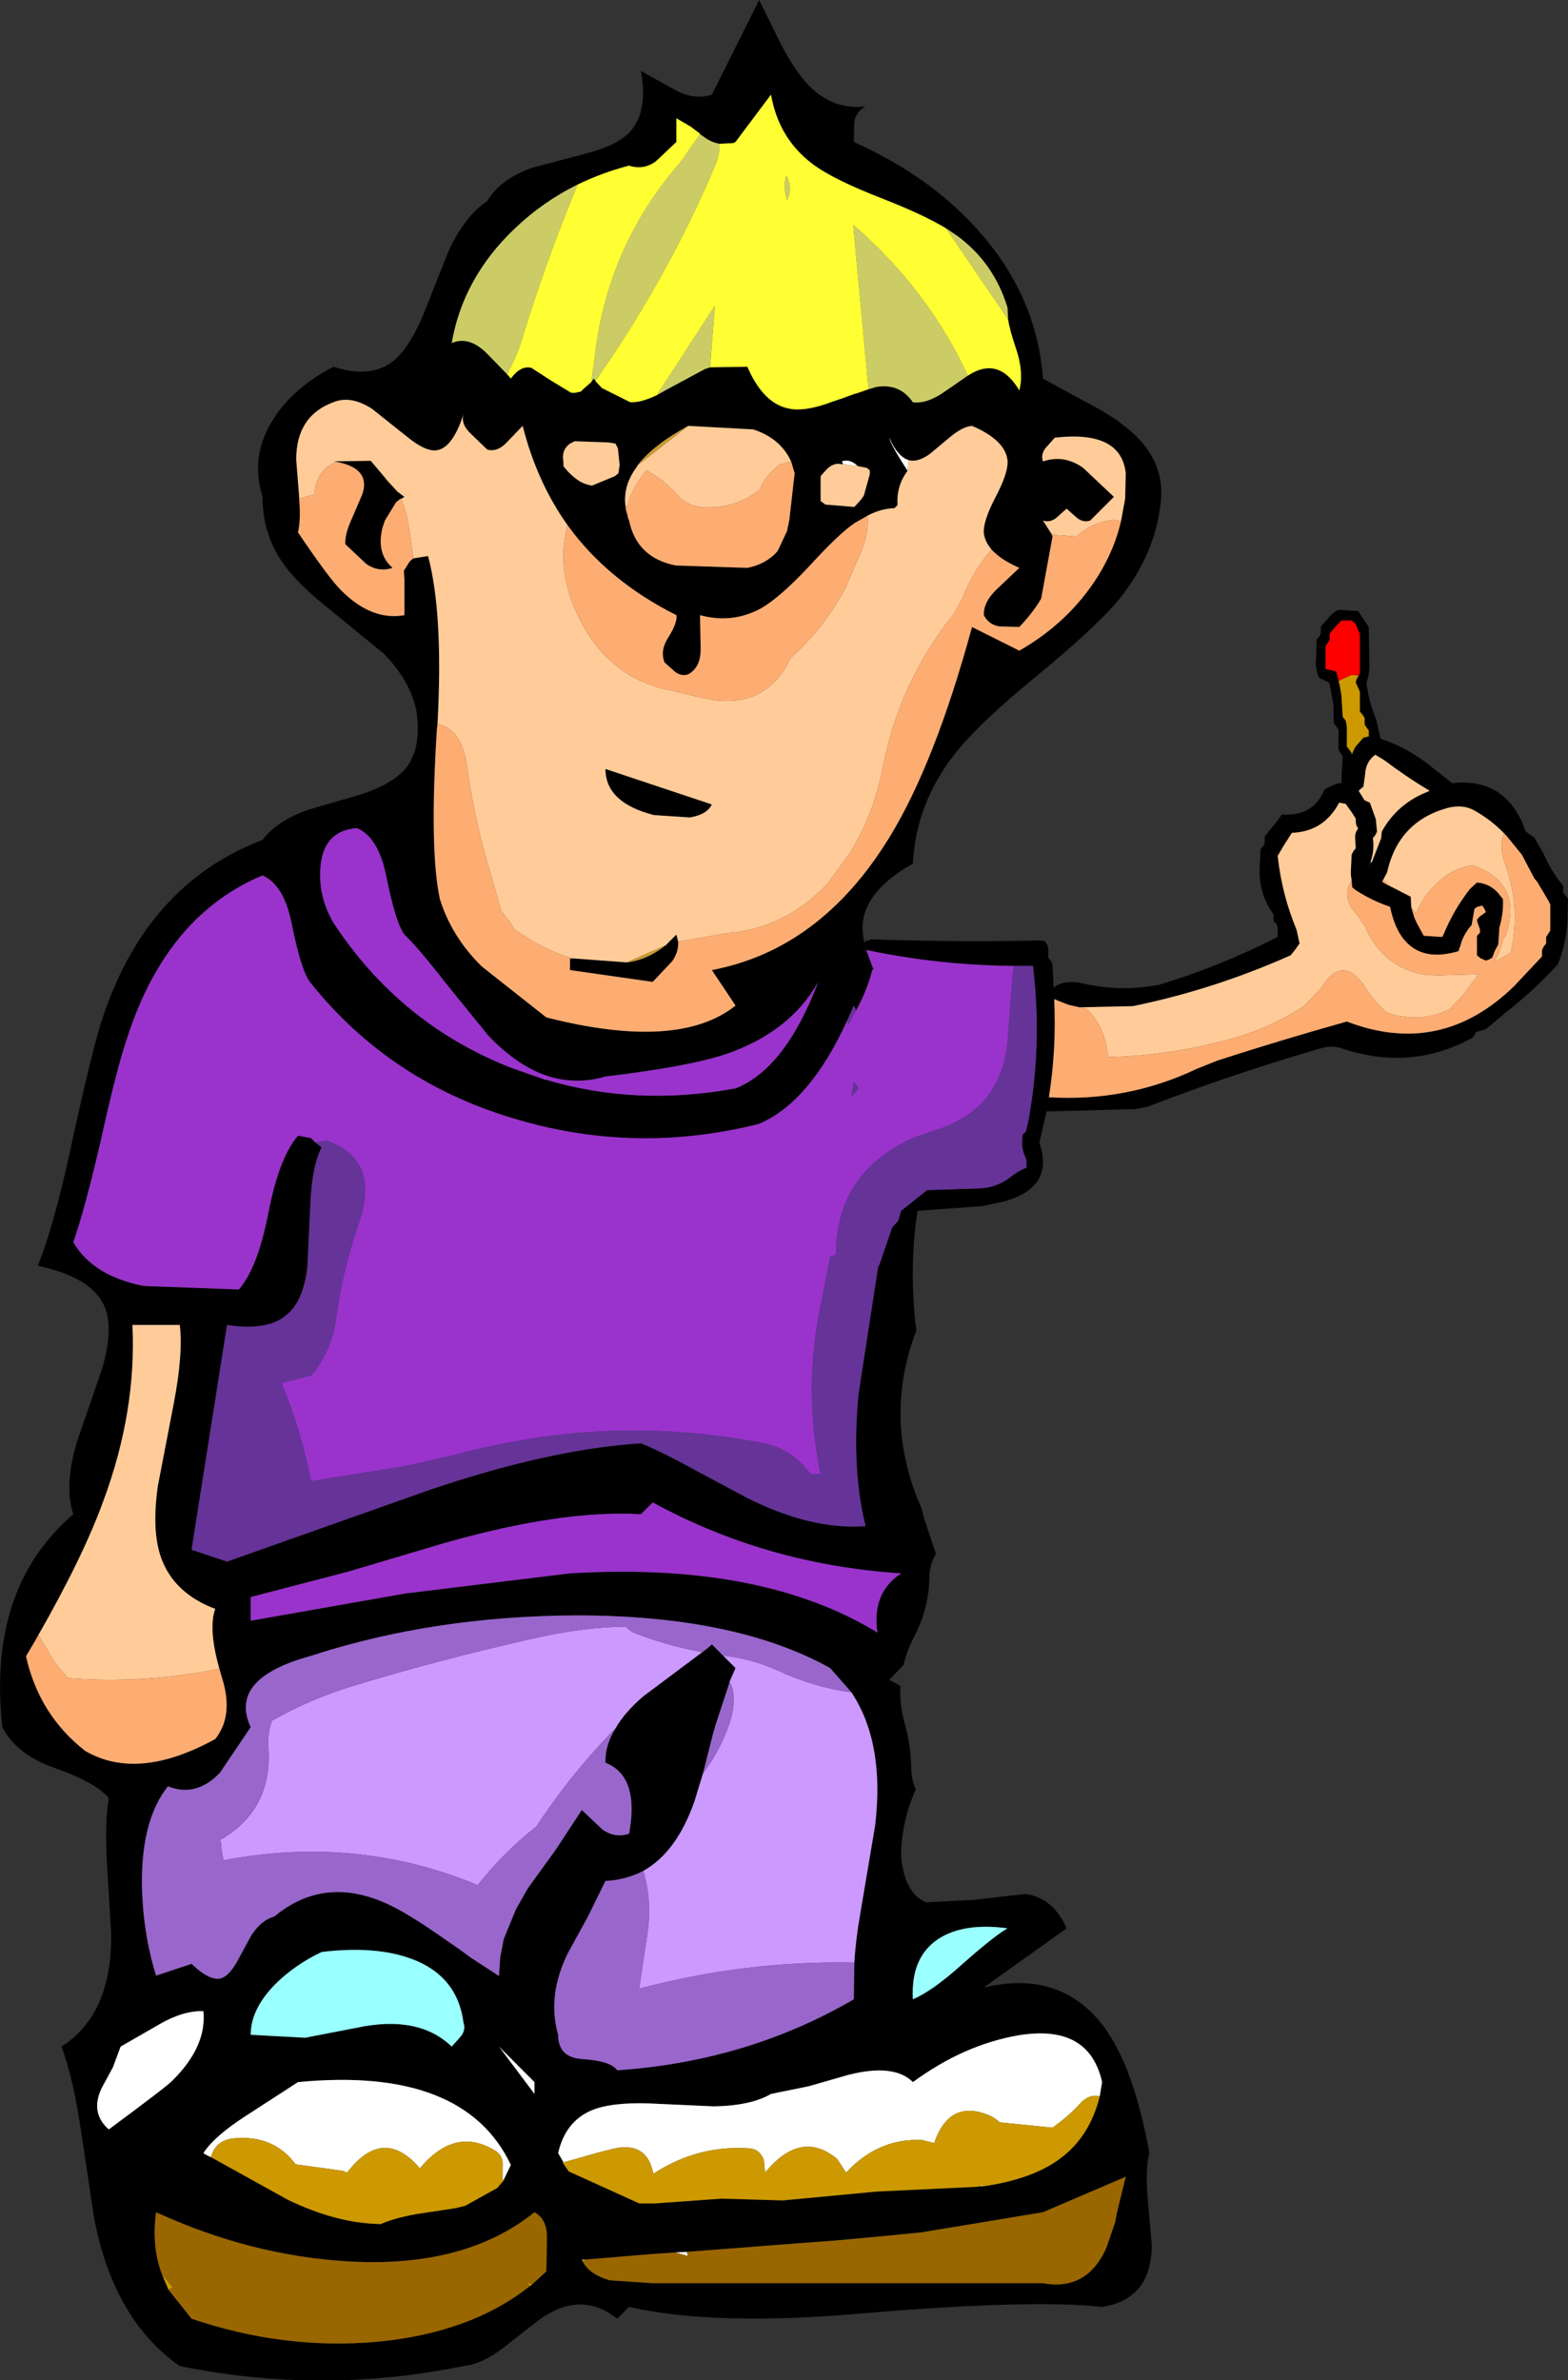
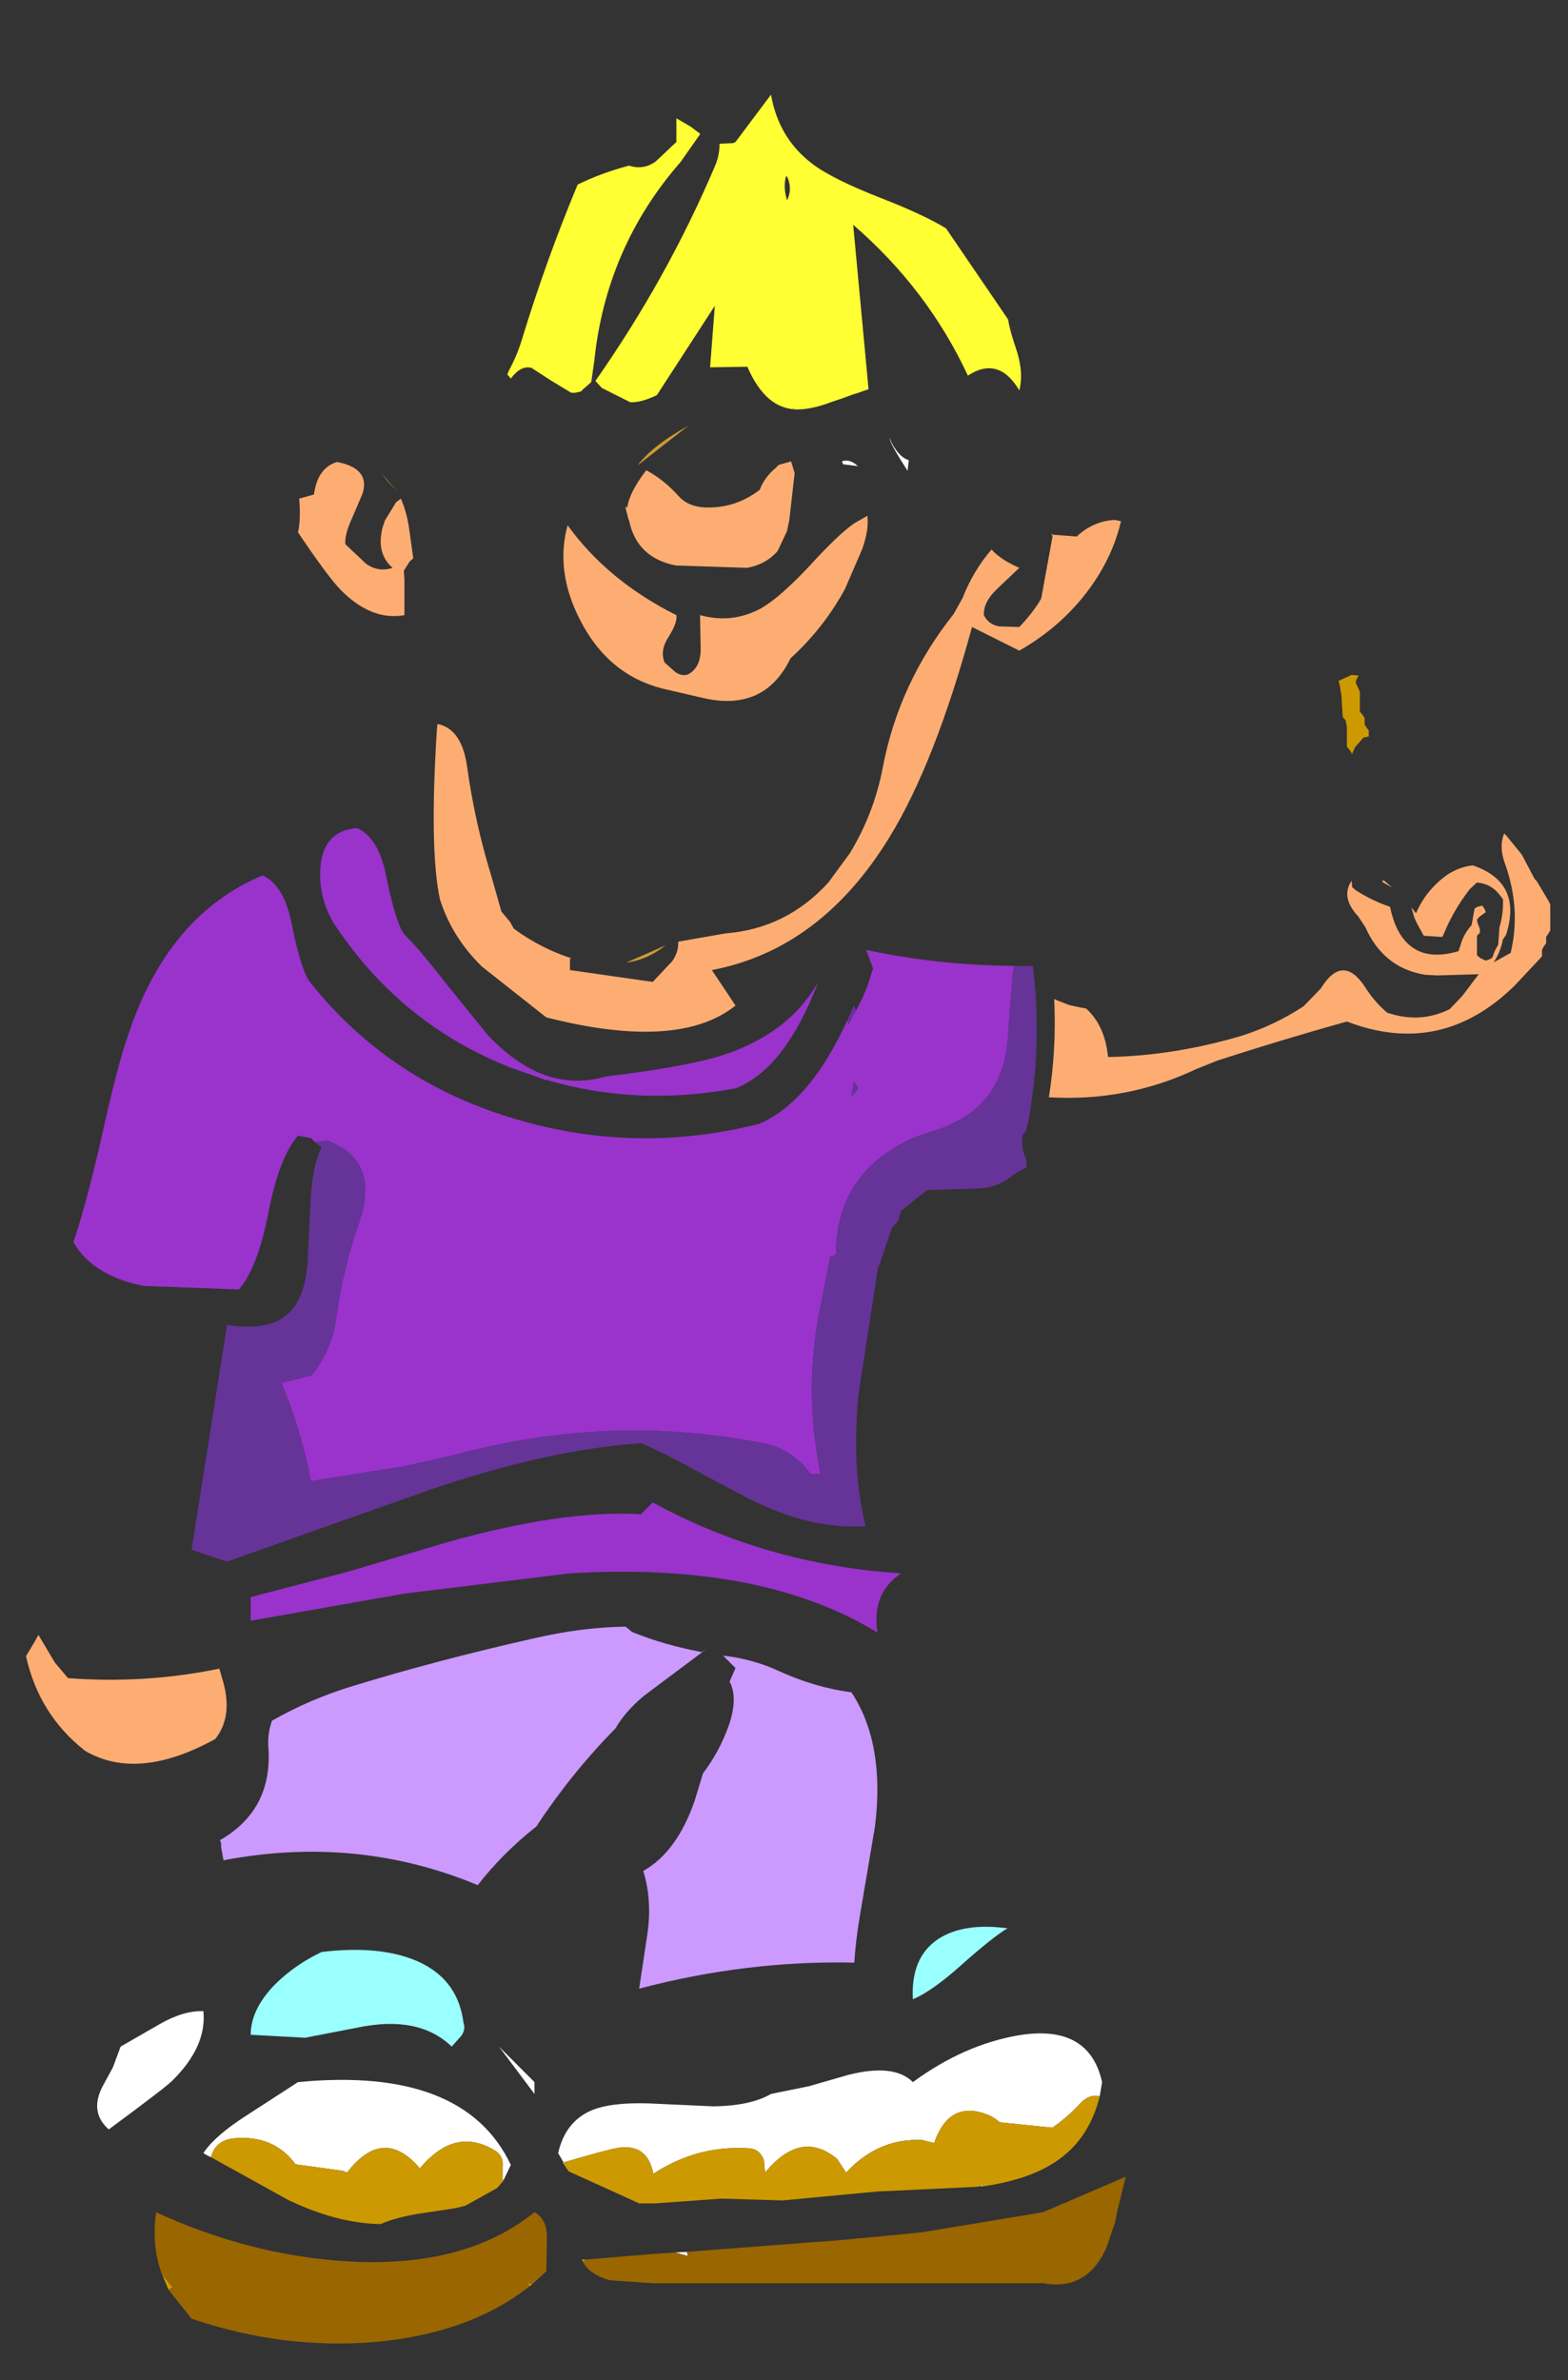
<svg xmlns="http://www.w3.org/2000/svg" height="201.2px" width="132.6px">
  <rect width="100%" height="100%" fill="#333333" stroke="none" />
  <g transform="matrix(1.0, 0.0, 0.0, 1.0, 49.1, 100.6)">
-     <path d="M45.65 -64.85 Q49.3 -62.2 49.1 -58.6 48.75 -53.9 45.5 -49.9 43.6 -47.6 38.5 -43.4 33.55 -39.35 31.55 -36.75 28.35 -32.6 28.1 -27.6 24.1 -25.35 23.85 -22.5 23.8 -21.75 24.0 -20.9 L24.1 -21.05 24.5 -21.15 24.55 -21.2 Q31.7 -20.95 38.8 -21.1 L39.25 -21.05 39.45 -20.75 39.55 -20.5 39.55 -20.2 39.55 -19.65 39.75 -19.4 39.9 -19.1 40.0 -17.2 40.0 -17.1 Q40.85 -17.85 42.55 -17.45 45.65 -16.75 48.9 -17.35 54.05 -18.9 58.95 -21.4 L58.95 -21.7 58.95 -21.95 58.95 -22.2 58.85 -22.5 58.6 -22.75 58.6 -23.05 58.6 -23.3 Q57.2 -25.25 57.45 -27.7 L57.5 -28.8 57.75 -29.1 57.85 -29.35 57.85 -29.65 57.85 -29.9 58.95 -31.25 59.3 -31.75 Q61.95 -31.55 62.9 -33.85 L63.45 -34.15 64.1 -34.4 64.35 -34.4 64.35 -35.05 64.45 -36.7 64.25 -36.95 64.1 -37.25 64.1 -37.5 64.1 -38.6 64.1 -38.9 63.95 -39.15 63.7 -39.45 63.65 -41.1 63.35 -42.75 63.3 -42.9 62.45 -43.3 Q62.1 -44.05 62.2 -44.95 L62.25 -46.55 62.5 -46.85 62.6 -47.1 62.6 -47.65 63.15 -48.25 Q63.6 -48.85 64.1 -49.05 L65.75 -48.95 65.95 -48.65 66.65 -47.6 66.7 -44.55 Q66.75 -43.65 66.45 -42.9 66.65 -41.25 67.3 -39.75 L67.3 -39.7 67.65 -38.15 Q70.1 -37.35 72.25 -35.55 L73.7 -34.4 Q78.15 -34.9 79.8 -30.65 L79.9 -30.35 80.15 -30.15 80.65 -29.8 81.4 -28.5 Q82.05 -27.0 83.1 -25.7 L83.1 -25.45 83.1 -25.15 83.3 -24.9 83.5 -24.6 83.45 -22.7 Q83.35 -20.85 82.65 -19.1 80.7 -16.95 78.4 -15.15 L76.55 -13.6 76.15 -13.5 75.7 -13.35 75.6 -13.1 75.45 -12.9 Q70.25 -10.0 64.3 -12.0 63.55 -12.25 62.65 -12.0 55.2 -9.85 47.95 -7.05 L46.95 -6.85 39.4 -6.65 38.8 -4.0 Q40.1 -0.25 35.85 0.95 L34.0 1.35 28.5 1.75 Q27.8 6.1 28.3 11.15 L28.4 11.85 Q25.5 19.4 28.85 26.95 L29.05 27.75 30.05 30.75 Q29.5 31.65 29.5 32.7 29.45 35.4 28.2 37.75 27.6 38.9 27.3 40.15 L26.1 41.4 27.05 41.9 Q26.95 43.45 27.4 45.05 27.9 46.85 27.95 48.6 27.95 49.85 28.35 50.65 27.1 53.4 27.1 56.4 27.45 59.55 29.25 60.2 L33.2 60.0 37.6 59.5 Q39.95 59.8 41.1 62.4 L34.1 67.4 Q40.7 65.85 44.35 70.85 46.8 74.25 48.1 81.4 47.75 82.7 47.95 85.15 L48.3 89.15 Q48.3 93.75 44.1 94.4 38.05 93.75 23.85 94.95 11.35 96.05 4.1 94.4 L3.1 95.4 Q-0.05 92.9 -3.65 95.6 L-6.65 97.95 Q-8.4 99.25 -9.9 99.4 -21.9 101.85 -33.9 99.4 -39.5 95.5 -41.15 86.85 L-42.25 79.5 Q-42.9 75.1 -43.9 72.4 -39.6 69.65 -39.7 62.8 L-40.05 57.0 Q-40.25 53.45 -39.9 51.4 -41.0 50.05 -44.6 48.8 -47.75 47.65 -48.9 45.4 -50.2 33.65 -42.9 27.4 -43.7 25.0 -42.6 21.3 L-40.45 15.05 Q-39.45 11.6 -40.3 9.75 -41.4 7.35 -45.9 6.4 -44.5 2.9 -43.1 -3.65 -41.45 -11.25 -40.6 -14.0 -36.9 -25.8 -26.9 -29.6 -25.7 -31.2 -23.05 -32.15 L-18.4 -33.5 Q-15.8 -34.4 -14.75 -35.7 -13.4 -37.45 -13.9 -40.6 -14.45 -43.1 -16.65 -45.35 L-21.05 -48.95 Q-23.85 -51.15 -25.1 -52.9 -26.9 -55.4 -26.9 -58.6 -28.0 -62.15 -25.9 -65.3 -24.25 -67.85 -20.9 -69.6 -17.85 -68.6 -15.95 -70.0 -14.55 -71.05 -13.3 -74.0 L-11.2 -79.3 Q-9.8 -82.35 -7.9 -83.6 -6.8 -85.45 -4.15 -86.4 L0.55 -87.65 Q3.25 -88.35 4.3 -89.6 5.7 -91.3 5.1 -94.6 L7.9 -93.05 Q9.55 -92.1 11.1 -92.6 L15.1 -100.6 16.55 -97.65 Q17.5 -95.7 18.3 -94.6 20.65 -91.2 24.1 -91.6 23.3 -91.2 23.15 -90.3 L23.1 -88.6 Q29.8 -85.6 33.95 -80.75 38.6 -75.35 39.1 -68.6 L42.3 -66.85 Q44.45 -65.75 45.65 -64.85 M45.7 -56.55 L46.05 -58.45 46.1 -60.6 Q45.7 -64.25 40.1 -63.6 L39.3 -62.7 Q38.9 -62.15 39.1 -61.6 40.9 -62.2 42.5 -61.05 L45.1 -58.6 43.1 -56.6 Q42.55 -56.4 42.0 -56.8 L41.1 -57.6 40.2 -56.8 Q39.65 -56.4 39.1 -56.6 L39.8 -55.5 39.9 -55.2 38.95 -50.0 38.8 -49.75 Q38.15 -48.7 37.1 -47.6 L35.4 -47.65 Q34.5 -47.8 34.1 -48.6 34.05 -49.7 35.2 -50.8 L37.1 -52.6 Q35.5 -53.3 34.75 -54.15 34.2 -54.8 34.1 -55.5 34.0 -56.5 35.1 -58.6 36.2 -60.7 36.1 -61.7 35.9 -63.4 33.1 -64.6 32.35 -64.55 31.3 -63.7 L29.5 -62.2 Q28.5 -61.5 27.75 -61.7 26.8 -62.0 26.1 -63.6 26.2 -63.05 27.65 -60.8 26.7 -59.55 26.8 -57.9 L26.55 -57.65 Q25.35 -57.6 24.25 -57.0 L23.2 -56.4 Q21.9 -55.55 19.3 -52.7 16.85 -50.1 15.3 -49.2 12.85 -47.85 10.1 -48.6 L10.15 -45.85 Q10.2 -44.2 9.1 -43.6 8.55 -43.4 8.0 -43.8 L7.1 -44.6 Q6.7 -45.6 7.4 -46.7 8.2 -47.95 8.1 -48.6 2.3 -51.5 -1.1 -56.2 -3.7 -59.85 -4.9 -64.6 L-6.25 -63.2 Q-7.05 -62.35 -7.9 -62.6 L-9.3 -63.95 Q-10.15 -64.75 -9.9 -65.6 -10.8 -62.8 -12.1 -62.55 -13.05 -62.35 -14.7 -63.7 L-17.65 -66.05 Q-19.45 -67.2 -20.9 -66.6 -24.05 -65.45 -24.05 -61.75 L-23.8 -58.6 -23.8 -58.45 Q-23.65 -56.65 -23.9 -55.6 -21.3 -51.75 -20.3 -50.75 -17.7 -48.1 -14.9 -48.6 L-14.9 -51.6 -14.95 -52.35 -14.45 -53.15 -14.15 -53.4 -12.9 -53.6 Q-11.6 -48.75 -12.1 -39.4 L-12.15 -39.0 Q-12.8 -28.8 -11.9 -24.6 -10.9 -21.4 -8.35 -18.9 L-2.9 -14.6 Q8.3 -11.75 13.1 -15.6 L11.1 -18.6 Q20.3 -20.35 26.1 -29.8 29.95 -36.05 33.1 -47.6 L37.1 -45.6 Q41.3 -48.0 43.75 -51.9 45.15 -54.15 45.7 -56.55 M36.15 -73.6 L36.1 -74.6 Q34.95 -78.4 31.8 -80.7 L30.9 -81.3 Q29.0 -82.45 25.55 -83.8 21.3 -85.45 19.6 -86.75 16.75 -88.9 16.1 -92.6 L13.1 -88.6 12.9 -88.5 11.75 -88.45 Q11.05 -88.55 10.4 -89.05 L10.1 -89.25 10.1 -89.3 9.3 -89.9 8.1 -90.6 8.1 -88.6 6.35 -86.95 Q5.3 -86.2 4.1 -86.6 1.8 -86.0 -0.25 -85.0 -3.2 -83.55 -5.6 -81.25 -9.95 -77.1 -10.9 -71.6 -9.4 -72.25 -7.85 -70.65 L-6.2 -68.95 -5.9 -68.6 Q-5.05 -69.75 -4.15 -69.5 L-2.45 -68.4 -0.8 -67.4 -0.45 -67.4 0.0 -67.5 0.1 -67.55 0.1 -67.6 0.9 -68.3 1.1 -68.6 1.8 -67.8 4.2 -66.6 Q5.1 -66.55 6.45 -67.2 L7.25 -67.65 10.5 -69.4 10.95 -69.55 14.1 -69.6 Q15.4 -66.6 17.45 -66.1 L17.95 -66.0 18.0 -66.0 Q19.35 -65.9 21.3 -66.65 L22.05 -66.9 23.15 -67.3 23.35 -67.35 24.35 -67.7 25.05 -67.9 Q27.0 -68.2 28.1 -66.6 29.15 -66.45 30.5 -67.3 L32.75 -68.85 Q35.35 -70.55 37.1 -67.6 37.5 -69.15 36.8 -71.2 36.3 -72.65 36.15 -73.6 M3.15 -62.7 L2.95 -63.1 2.35 -63.2 -0.5 -63.3 -0.9 -63.1 Q-1.65 -62.55 -1.45 -61.55 L-1.45 -61.2 Q-0.85 -60.4 -0.05 -59.9 0.4 -59.65 0.95 -59.55 L2.9 -60.35 3.2 -60.6 3.3 -61.3 3.15 -62.7 M17.8 -61.6 Q16.9 -63.55 14.6 -64.3 L9.1 -64.6 Q6.15 -63.0 4.8 -61.25 L4.8 -61.2 Q3.55 -59.55 3.8 -57.8 L3.8 -57.65 4.0 -56.9 4.0 -56.8 4.05 -56.75 4.05 -56.7 4.1 -56.6 Q4.75 -53.45 8.05 -52.8 L14.1 -52.6 Q15.65 -52.9 16.6 -53.95 L16.7 -54.1 17.45 -55.7 17.65 -56.65 18.1 -60.6 17.8 -61.6 M22.2 -61.35 L21.75 -61.4 Q21.15 -61.35 20.65 -60.75 L20.3 -60.35 20.3 -60.0 20.3 -58.6 20.3 -58.25 20.7 -57.95 23.15 -57.75 23.7 -58.35 23.95 -58.7 24.45 -60.5 24.45 -60.85 24.2 -61.05 23.45 -61.2 23.2 -61.4 Q22.65 -61.8 22.1 -61.6 L22.2 -61.35 M6.2 -31.7 Q2.1 -32.75 2.1 -35.6 L11.1 -32.6 Q10.7 -31.75 9.25 -31.5 L6.2 -31.7 M3.9 -19.25 L4.0 -19.25 Q5.7 -19.5 7.2 -20.7 L8.1 -21.6 8.25 -21.0 Q8.3 -20.15 7.75 -19.35 L6.1 -17.6 -0.9 -18.6 -0.9 -19.6 -0.8 -19.55 -0.75 -19.55 -0.8 -19.6 3.9 -19.25 M-3.0 -9.35 Q4.7 -7.05 13.1 -8.6 17.3 -10.25 20.1 -17.6 17.7 -13.35 12.3 -11.5 9.2 -10.45 2.1 -9.6 -0.45 -8.85 -2.95 -9.7 -5.4 -10.55 -7.8 -13.05 L-11.45 -17.55 Q-13.7 -20.45 -14.9 -21.6 -15.65 -22.6 -16.45 -26.6 -17.1 -29.8 -18.9 -30.6 -21.75 -30.4 -22.0 -27.3 -22.2 -24.8 -20.9 -22.6 -15.3 -14.05 -5.9 -10.35 L-3.05 -9.35 -3.0 -9.35 M-22.45 -4.05 L-21.9 -3.6 Q-22.7 -2.1 -22.85 1.1 L-23.1 6.4 Q-23.4 9.25 -24.75 10.45 -26.35 11.95 -29.9 11.4 L-32.9 30.4 -29.9 31.4 -12.8 25.35 Q-2.65 21.9 5.1 21.4 6.95 22.15 9.65 23.65 L14.15 26.05 Q19.55 28.75 24.1 28.4 22.9 23.6 23.5 17.25 L25.15 6.55 25.3 6.2 26.35 3.15 26.85 2.6 27.1 1.75 29.3 0.0 33.85 -0.15 Q35.25 -0.25 36.35 -1.1 36.95 -1.6 37.7 -1.9 L37.7 -2.2 37.7 -2.45 37.65 -2.7 Q37.25 -3.5 37.35 -4.4 L37.35 -4.65 37.65 -4.95 37.9 -6.0 38.1 -7.25 38.1 -7.3 38.15 -7.6 Q38.95 -13.2 38.25 -18.95 L36.65 -18.95 Q30.3 -19.0 24.15 -20.3 L24.75 -18.7 24.65 -18.55 Q24.2 -16.8 23.3 -15.2 L23.1 -15.6 22.55 -14.35 Q19.4 -7.45 15.1 -5.6 4.75 -3.0 -5.3 -5.95 -16.1 -9.05 -22.9 -17.6 -23.65 -18.6 -24.45 -22.6 -25.1 -25.8 -26.9 -26.6 -34.9 -23.25 -38.25 -13.15 -39.2 -10.45 -40.55 -4.3 -41.9 1.55 -42.9 4.4 -41.25 7.25 -36.95 8.1 L-28.9 8.4 Q-27.3 6.55 -26.4 1.9 -25.5 -2.75 -23.9 -4.6 L-22.8 -4.4 -22.45 -4.05 M42.2 -15.45 L41.3 -15.65 40.4 -16.0 40.05 -16.15 Q40.25 -11.9 39.6 -7.85 46.2 -7.45 52.1 -10.25 L53.85 -10.95 Q59.25 -12.7 64.8 -14.25 72.75 -11.2 78.95 -17.25 L81.3 -19.75 81.3 -20.05 81.3 -20.3 81.45 -20.6 81.65 -20.85 81.65 -21.15 81.65 -21.4 81.85 -21.7 82.0 -21.95 82.0 -22.2 82.0 -23.6 82.0 -24.15 81.85 -24.45 80.9 -26.05 80.65 -26.35 80.6 -26.45 79.6 -28.35 78.3 -29.95 78.1 -30.15 Q77.05 -31.25 75.65 -32.05 74.65 -32.65 73.3 -32.3 69.15 -31.15 68.2 -26.85 L67.8 -26.1 67.8 -26.05 68.05 -25.9 68.6 -25.6 68.55 -25.65 70.2 -24.8 70.25 -23.9 70.5 -23.05 70.7 -22.6 71.3 -21.5 72.85 -21.4 72.95 -21.55 Q73.8 -23.65 75.2 -25.45 L75.8 -26.0 Q77.05 -25.9 77.8 -24.85 L78.0 -24.6 Q78.05 -23.35 77.7 -22.2 L77.6 -20.75 77.3 -20.2 77.1 -19.65 76.85 -19.5 76.55 -19.4 76.1 -19.6 75.8 -19.85 75.8 -20.65 75.8 -21.5 76.05 -21.75 76.05 -22.05 75.85 -22.6 75.8 -22.85 76.0 -23.1 76.55 -23.5 76.45 -23.75 76.25 -24.05 75.85 -23.95 75.6 -23.8 75.5 -23.25 75.35 -22.4 Q74.8 -21.8 74.5 -21.0 L74.4 -20.65 74.3 -20.4 74.25 -20.2 Q71.55 -19.4 70.05 -20.75 68.9 -21.75 68.45 -23.95 66.95 -24.45 65.55 -25.35 L65.25 -25.6 65.25 -25.65 65.2 -26.15 65.2 -26.2 Q65.1 -26.7 65.15 -27.25 L65.2 -28.35 65.35 -28.65 65.55 -28.9 65.5 -29.7 Q65.45 -30.2 65.75 -30.55 L65.6 -30.85 65.55 -31.1 65.55 -31.4 65.2 -31.95 64.8 -32.5 64.7 -32.65 64.15 -32.75 Q62.85 -30.3 60.15 -30.2 L59.45 -29.1 58.95 -28.25 Q59.3 -25.0 60.55 -22.0 L60.8 -20.85 60.45 -20.35 60.05 -19.85 Q53.55 -16.95 46.7 -15.55 L42.2 -15.45 M65.8 -43.5 L65.9 -43.75 65.9 -45.1 65.9 -47.05 65.75 -47.3 65.55 -47.85 65.2 -48.15 64.35 -48.15 64.0 -47.8 63.35 -47.05 63.35 -46.75 63.35 -46.5 63.15 -46.2 63.0 -45.95 63.0 -45.65 63.0 -44.3 63.0 -44.1 63.0 -44.05 63.9 -43.85 64.2 -42.65 64.35 -41.75 64.35 -41.6 64.45 -40.0 64.7 -39.7 64.8 -39.15 64.8 -37.5 64.95 -37.3 65.0 -37.25 65.2 -36.95 65.2 -36.8 65.5 -37.45 66.2 -38.25 66.65 -38.35 66.65 -38.45 66.65 -38.5 66.65 -38.8 66.65 -38.85 66.5 -39.05 66.3 -39.35 66.3 -39.6 66.3 -39.9 66.15 -40.15 65.9 -40.45 65.9 -40.7 65.9 -41.8 65.9 -42.1 65.8 -42.35 65.55 -42.9 65.6 -43.15 65.8 -43.5 M66.9 -27.7 L67.7 -29.75 67.75 -30.3 Q68.9 -32.4 71.1 -33.45 L71.8 -33.75 Q69.8 -34.95 67.95 -36.35 L67.2 -36.8 Q66.4 -36.2 66.35 -35.2 L66.2 -34.1 65.95 -33.9 65.8 -33.75 66.2 -33.1 66.3 -32.95 66.75 -32.75 67.25 -31.35 67.35 -30.3 67.2 -30.0 67.0 -29.75 Q67.15 -28.7 66.8 -27.75 L66.7 -27.3 66.8 -27.55 66.9 -27.7 M6.1 26.4 L5.1 27.4 Q-1.5 27.0 -11.4 29.8 L-19.65 32.25 -27.9 34.4 -27.9 36.4 -14.85 34.1 -0.95 32.4 Q15.3 31.4 25.1 37.4 24.6 34.05 27.1 32.4 15.7 31.65 6.1 26.4 M2.95 45.5 Q3.75 44.1 5.35 42.75 L10.7 38.75 11.1 38.4 12.05 39.35 13.1 40.4 12.6 41.55 12.55 41.75 11.35 45.4 11.35 45.45 11.3 45.65 11.25 45.75 10.35 49.3 9.65 51.6 Q8.15 55.95 5.3 57.55 3.85 58.3 2.1 58.4 L0.6 61.45 -1.05 64.45 Q-2.85 68.05 -1.9 71.4 -1.9 73.3 0.1 73.45 2.55 73.6 3.1 74.4 14.1 73.65 23.1 68.4 L23.15 65.3 Q23.25 63.45 23.65 61.15 L24.9 53.75 Q25.75 46.75 22.9 42.45 L21.1 40.4 Q13.1 35.95 -0.35 35.95 -12.5 36.0 -22.9 39.4 -29.8 41.3 -27.9 45.4 L-30.5 49.25 Q-32.5 51.35 -34.9 50.4 -37.1 53.15 -37.1 58.5 -37.05 62.7 -35.9 66.4 L-32.9 65.4 Q-31.45 66.8 -30.5 66.65 -29.8 66.5 -29.1 65.3 L-27.85 63.0 Q-27.0 61.7 -25.9 61.4 -21.5 57.75 -15.9 60.55 -14.2 61.4 -11.3 63.45 L-11.15 63.55 -10.0 64.35 -9.4 64.8 -6.95 66.4 -6.9 66.4 -6.8 64.85 -6.5 63.3 -5.45 60.75 -4.45 59.0 -2.1 55.75 0.1 52.4 1.85 54.05 Q2.9 54.8 4.1 54.4 5.0 49.55 2.1 48.4 2.05 46.95 2.95 45.5 M30.25 63.3 Q27.9 64.85 28.1 68.4 29.75 67.7 32.2 65.5 34.9 63.1 36.1 62.4 32.4 61.9 30.25 63.3 M43.9 76.6 L44.1 75.4 Q43.0 70.45 37.0 71.45 32.4 72.25 28.1 75.4 26.5 73.8 22.6 74.8 L19.3 75.75 16.1 76.4 Q14.4 77.4 11.25 77.45 L5.75 77.2 Q2.55 77.1 0.9 77.8 -1.3 78.75 -1.9 81.4 L-1.0 82.95 4.95 85.65 5.1 85.65 5.25 85.65 5.45 85.65 5.6 85.65 5.8 85.65 5.95 85.65 6.1 85.65 6.35 85.65 11.9 85.25 17.1 85.4 25.05 84.65 33.5 84.25 33.85 84.2 34.1 84.2 Q38.2 83.6 40.5 81.9 43.05 80.05 43.9 76.6 M9.0 89.75 L8.0 89.8 5.85 89.95 0.45 90.4 0.1 90.4 0.15 90.45 0.2 90.6 Q0.75 91.65 2.45 92.15 L6.1 92.4 39.1 92.4 Q42.7 93.05 44.35 89.65 L44.5 89.3 45.2 87.25 45.35 86.45 46.1 83.4 39.1 86.4 28.85 88.1 25.8 88.4 21.45 88.8 19.4 88.95 9.0 89.75 M-20.6 -61.55 L-20.9 -61.6 -17.75 -61.65 -16.9 -60.65 -16.35 -59.95 -15.5 -59.05 -14.9 -58.6 -15.6 -58.15 -16.55 -56.6 -16.75 -56.0 Q-17.3 -53.8 -15.9 -52.6 -17.1 -52.2 -18.15 -52.95 L-19.9 -54.6 Q-19.95 -55.45 -19.35 -56.75 L-18.45 -58.85 Q-17.75 -61.0 -20.6 -61.55 M-30.55 40.45 Q-31.5 37.1 -30.9 35.4 -34.35 34.1 -35.45 31.15 -36.3 28.85 -35.75 25.0 L-34.4 18.0 Q-33.6 13.8 -33.9 11.4 L-37.9 11.4 Q-37.55 18.7 -40.35 26.25 -42.05 30.95 -45.85 37.6 L-46.1 38.05 -46.9 39.4 Q-45.8 44.35 -41.9 47.4 -37.45 50.0 -30.9 46.4 -29.3 44.4 -30.35 41.15 L-30.45 40.8 -30.55 40.45 M-18.9 70.8 Q-13.7 69.7 -10.9 72.4 L-10.1 71.5 Q-9.7 70.95 -9.9 70.4 -10.4 66.45 -14.25 65.0 -17.3 63.85 -21.9 64.4 -24.2 65.5 -25.85 67.15 -27.9 69.25 -27.9 71.4 L-23.3 71.65 -18.9 70.8 M-35.6 70.5 L-38.9 72.4 -39.55 74.15 -40.5 75.9 Q-41.5 78.0 -39.9 79.4 -35.1 75.85 -34.55 75.3 -31.6 72.4 -31.9 69.4 -33.6 69.35 -35.6 70.5 M-6.5 83.65 L-5.9 82.4 Q-9.85 74.05 -23.9 75.4 L-28.3 78.25 Q-30.95 79.95 -31.9 81.4 -31.6 81.6 -31.25 81.75 L-24.75 85.35 Q-20.6 87.35 -16.9 87.4 -15.8 86.9 -13.85 86.55 L-10.55 86.05 -9.75 85.85 -7.05 84.35 -6.45 83.65 -6.5 83.65 M-34.85 92.95 L-32.9 95.4 Q-25.1 98.05 -17.2 97.35 -9.3 96.6 -4.3 92.65 L-4.1 92.5 -2.9 91.4 -2.85 88.65 Q-2.8 87.0 -3.9 86.4 -9.8 91.15 -19.75 90.55 -27.95 90.05 -35.9 86.4 -36.3 89.3 -35.4 91.65 L-34.85 92.95 M-3.9 76.4 L-3.9 75.4 -6.9 72.4 -3.9 76.4" fill="#000000" fill-rule="evenodd" stroke="none" />
    <path d="M27.65 -60.8 Q26.2 -63.05 26.1 -63.6 26.8 -62.0 27.75 -61.7 L27.65 -60.8 M22.2 -61.35 L22.1 -61.6 Q22.65 -61.8 23.2 -61.4 L23.45 -61.2 22.2 -61.35 M-3.0 -9.35 L-3.05 -9.35 -2.95 -9.7 -3.0 -9.35 M43.9 76.6 L43.45 76.55 Q42.85 76.6 42.3 77.15 41.2 78.35 39.9 79.25 L35.45 78.8 Q35.05 78.45 34.65 78.25 31.2 76.75 29.9 80.55 L28.9 80.3 Q25.2 80.1 22.45 83.05 L21.7 81.9 Q18.65 79.35 15.6 83.05 L15.5 82.0 Q15.15 81.05 14.25 81.0 9.9 80.7 6.15 83.15 5.6 80.25 2.5 81.1 L1.5 81.35 -1.5 82.2 -1.0 82.95 -1.9 81.4 Q-1.3 78.75 0.9 77.8 2.55 77.1 5.75 77.2 L11.25 77.45 Q14.4 77.4 16.1 76.4 L19.3 75.75 22.6 74.8 Q26.5 73.8 28.1 75.4 32.4 72.25 37.0 71.45 43.0 70.45 44.1 75.4 L43.9 76.6 M33.85 84.2 L33.9 84.1 34.1 84.2 33.85 84.2 M9.0 89.75 L9.05 90.1 8.9 90.05 8.0 89.8 9.0 89.75 M0.15 90.45 L0.1 90.4 0.45 90.4 0.2 90.4 0.15 90.45 M-35.6 70.5 Q-33.6 69.35 -31.9 69.4 -31.6 72.4 -34.55 75.3 -35.1 75.85 -39.9 79.4 -41.5 78.0 -40.5 75.9 L-39.55 74.15 -38.9 72.4 -35.6 70.5 M-6.5 83.65 L-6.6 83.65 -6.6 82.55 Q-6.5 81.6 -7.3 81.15 -10.65 79.15 -13.6 82.7 L-13.8 82.45 Q-16.8 79.2 -19.75 83.05 L-20.1 82.9 -24.1 82.35 Q-25.95 79.85 -29.3 80.15 -30.85 80.3 -31.25 81.7 L-31.25 81.75 Q-31.6 81.6 -31.9 81.4 -30.95 79.95 -28.3 78.25 L-23.9 75.4 Q-9.85 74.05 -5.9 82.4 L-6.5 83.65 M-3.9 76.4 L-6.9 72.4 -3.9 75.4 -3.9 76.4" fill="#ffffff" fill-rule="evenodd" stroke="none" />
-     <path d="M39.8 -55.5 L39.1 -56.6 Q39.65 -56.4 40.2 -56.8 L41.1 -57.6 42.0 -56.8 Q42.55 -56.4 43.1 -56.6 L45.1 -58.6 42.5 -61.05 Q40.9 -62.2 39.1 -61.6 38.9 -62.15 39.3 -62.7 L40.1 -63.6 Q45.7 -64.25 46.1 -60.6 L46.05 -58.45 45.7 -56.55 45.15 -56.65 Q43.35 -56.55 41.95 -55.25 L39.95 -55.4 39.8 -55.5 M-12.1 -39.4 Q-11.6 -48.75 -12.9 -53.6 L-14.15 -53.4 -14.45 -55.55 Q-14.65 -57.2 -15.2 -58.45 L-15.6 -58.15 -14.9 -58.6 -15.5 -59.05 -16.9 -60.65 -17.75 -61.65 -20.9 -61.6 -20.6 -61.55 Q-22.25 -61.05 -22.55 -58.8 L-23.8 -58.45 -23.8 -58.6 -24.05 -61.75 Q-24.05 -65.45 -20.9 -66.6 -19.45 -67.2 -17.65 -66.05 L-14.7 -63.7 Q-13.05 -62.35 -12.1 -62.55 -10.8 -62.8 -9.9 -65.6 -10.15 -64.75 -9.3 -63.95 L-7.9 -62.6 Q-7.05 -62.35 -6.25 -63.2 L-4.9 -64.6 Q-3.7 -59.85 -1.1 -56.2 -2.15 -52.35 -0.1 -48.3 2.25 -43.6 6.9 -42.4 L10.35 -41.6 Q15.55 -40.4 17.75 -44.95 20.55 -47.5 22.35 -50.8 L23.8 -54.15 Q24.4 -55.8 24.25 -57.0 25.35 -57.6 26.55 -57.65 L26.8 -57.9 Q26.7 -59.55 27.65 -60.8 L27.75 -61.7 Q28.5 -61.5 29.5 -62.2 L31.3 -63.7 Q32.35 -64.55 33.1 -64.6 35.9 -63.4 36.1 -61.7 36.2 -60.7 35.1 -58.6 34.0 -56.5 34.1 -55.5 34.2 -54.8 34.75 -54.15 33.2 -52.35 32.3 -50.05 L31.55 -48.7 Q26.9 -42.85 25.55 -35.7 24.8 -31.8 22.75 -28.45 L20.95 -26.0 Q17.4 -22.1 12.25 -21.7 L8.25 -21.0 8.1 -21.6 7.2 -20.7 3.9 -19.25 -0.8 -19.6 Q-3.4 -20.45 -5.65 -22.1 L-5.95 -22.65 -6.7 -23.55 -7.55 -26.55 Q-8.95 -31.1 -9.6 -35.8 -10.05 -39.0 -12.1 -39.4 M3.15 -62.7 L3.3 -61.3 3.2 -60.6 2.9 -60.35 0.95 -59.55 Q0.4 -59.65 -0.05 -59.9 -0.85 -60.4 -1.45 -61.2 L-1.45 -61.55 Q-1.65 -62.55 -0.9 -63.1 L-0.5 -63.3 2.35 -63.2 2.95 -63.1 3.15 -62.7 M17.8 -61.6 L16.75 -61.3 16.45 -61.0 Q15.55 -60.25 15.15 -59.2 13.2 -57.7 10.8 -57.7 9.15 -57.7 8.3 -58.65 7.05 -60.05 5.55 -60.85 4.1 -58.95 3.95 -57.7 L3.8 -57.8 Q3.55 -59.55 4.8 -61.2 L4.8 -61.25 9.1 -64.6 14.6 -64.3 Q16.9 -63.55 17.8 -61.6 M23.45 -61.2 L24.2 -61.05 24.45 -60.85 24.45 -60.5 23.95 -58.7 23.7 -58.35 23.15 -57.75 20.7 -57.95 20.3 -58.25 20.3 -58.6 20.3 -60.0 20.3 -60.35 20.65 -60.75 Q21.15 -61.35 21.75 -61.4 L22.2 -61.35 23.45 -61.2 M6.2 -31.7 L9.25 -31.5 Q10.7 -31.75 11.1 -32.6 L2.1 -35.6 Q2.1 -32.75 6.2 -31.7 M78.1 -30.15 Q77.65 -29.05 78.15 -27.65 79.55 -23.8 78.65 -20.05 L77.2 -19.25 Q77.75 -20.0 78.0 -21.2 L78.25 -21.55 Q79.7 -26.0 75.45 -27.45 74.4 -27.35 73.35 -26.7 71.5 -25.4 70.65 -23.4 L70.25 -23.9 70.2 -24.8 68.55 -25.65 67.9 -26.2 67.8 -26.1 68.2 -26.85 Q69.15 -31.15 73.3 -32.3 74.65 -32.65 75.65 -32.05 77.05 -31.25 78.1 -30.15 M65.2 -26.15 Q64.25 -24.75 65.75 -23.15 L66.35 -22.25 Q67.9 -18.75 71.45 -18.2 L72.4 -18.15 72.55 -18.15 75.95 -18.25 74.55 -16.4 73.5 -15.3 Q71.0 -14.05 68.2 -15.0 67.1 -15.95 66.35 -17.15 64.45 -20.05 62.6 -17.05 L61.15 -15.55 Q58.65 -13.9 55.75 -13.0 50.1 -11.35 44.6 -11.25 44.35 -13.9 42.75 -15.35 L42.2 -15.45 46.7 -15.55 Q53.55 -16.95 60.05 -19.85 L60.45 -20.35 60.8 -20.85 60.55 -22.0 Q59.3 -25.0 58.95 -28.25 L59.45 -29.1 60.15 -30.2 Q62.85 -30.3 64.15 -32.75 L64.7 -32.65 64.8 -32.5 65.2 -31.95 65.55 -31.4 65.55 -31.1 65.6 -30.85 65.75 -30.55 Q65.45 -30.2 65.5 -29.7 L65.55 -28.9 65.35 -28.65 65.2 -28.35 65.15 -27.25 Q65.1 -26.7 65.2 -26.2 L65.2 -26.15 M66.8 -27.75 Q67.15 -28.7 67.0 -29.75 L67.2 -30.0 67.35 -30.3 67.25 -31.35 66.75 -32.75 66.3 -32.95 66.2 -33.1 65.8 -33.75 65.95 -33.9 66.2 -34.1 66.35 -35.2 Q66.4 -36.2 67.2 -36.8 L67.95 -36.35 Q69.8 -34.95 71.8 -33.75 L71.1 -33.45 Q68.9 -32.4 67.75 -30.3 L67.7 -29.75 66.9 -27.7 66.8 -27.75 M-45.85 37.6 Q-42.05 30.95 -40.35 26.25 -37.55 18.7 -37.9 11.4 L-33.9 11.4 Q-33.6 13.8 -34.4 18.0 L-35.75 25.0 Q-36.3 28.85 -35.45 31.15 -34.35 34.1 -30.9 35.4 -31.5 37.1 -30.55 40.45 -36.85 41.75 -43.35 41.25 L-44.45 39.95 -45.85 37.6" fill="#ffcc99" fill-rule="evenodd" stroke="none" />
-     <path d="M30.9 -81.3 L31.8 -80.7 Q34.95 -78.4 36.1 -74.6 L36.15 -73.6 30.9 -81.3 M32.75 -68.85 L30.5 -67.3 Q29.15 -66.45 28.1 -66.6 27.0 -68.2 25.05 -67.9 L24.35 -67.7 23.05 -81.6 Q29.35 -76.15 32.75 -68.85 M18.0 -66.0 L17.95 -66.0 17.95 -66.15 18.0 -66.0 M10.95 -69.55 L10.5 -69.4 7.25 -67.65 6.45 -67.2 11.35 -74.75 10.95 -69.55 M1.8 -67.8 L1.1 -68.6 0.9 -68.3 1.15 -70.05 Q2.15 -79.7 8.45 -86.9 L10.1 -89.25 10.4 -89.05 Q11.05 -88.55 11.75 -88.45 11.75 -87.5 11.4 -86.65 7.35 -77.1 1.25 -68.4 L1.8 -67.8 M-6.2 -68.95 L-7.85 -70.65 Q-9.4 -72.25 -10.9 -71.6 -9.95 -77.1 -5.6 -81.25 -3.2 -83.55 -0.25 -85.0 -2.9 -78.65 -4.95 -71.95 -5.35 -70.6 -6.05 -69.3 L-6.2 -68.95 M17.4 -83.9 Q17.15 -84.75 17.35 -85.65 L17.45 -85.7 Q17.95 -84.65 17.45 -83.65 L17.4 -83.9" fill="#cccc66" fill-rule="evenodd" stroke="none" />
    <path d="M36.15 -73.6 Q36.3 -72.65 36.8 -71.2 37.5 -69.15 37.1 -67.6 35.35 -70.55 32.75 -68.85 29.35 -76.15 23.05 -81.6 L24.35 -67.7 23.35 -67.35 23.15 -67.3 22.05 -66.9 21.3 -66.65 Q19.35 -65.9 18.0 -66.0 L17.95 -66.15 17.95 -66.0 17.45 -66.1 Q15.4 -66.6 14.1 -69.6 L10.95 -69.55 11.35 -74.75 6.45 -67.2 Q5.1 -66.55 4.2 -66.6 L1.8 -67.8 1.25 -68.4 Q7.35 -77.1 11.4 -86.65 11.75 -87.5 11.75 -88.45 L12.9 -88.5 13.1 -88.6 16.1 -92.6 Q16.75 -88.9 19.6 -86.75 21.3 -85.45 25.55 -83.8 29.0 -82.45 30.9 -81.3 L36.15 -73.6 M0.9 -68.3 L0.1 -67.6 0.1 -67.55 0.0 -67.5 -0.45 -67.4 -0.8 -67.4 -2.45 -68.4 -4.15 -69.5 Q-5.05 -69.75 -5.9 -68.6 L-6.2 -68.95 -6.05 -69.3 Q-5.35 -70.6 -4.95 -71.95 -2.9 -78.65 -0.25 -85.0 1.8 -86.0 4.1 -86.6 5.3 -86.2 6.35 -86.95 L8.1 -88.6 8.1 -90.6 9.3 -89.9 10.1 -89.3 10.1 -89.25 8.45 -86.9 Q2.15 -79.7 1.15 -70.05 L0.9 -68.3 M17.4 -83.9 L17.45 -83.65 Q17.95 -84.65 17.45 -85.7 L17.35 -85.65 Q17.15 -84.75 17.4 -83.9" fill="#ffff33" fill-rule="evenodd" stroke="none" />
-     <path d="M-3.05 -9.35 L-2.95 -9.7 -3.05 -9.35 M10.7 38.75 L5.35 42.75 Q3.75 44.1 2.95 45.5 -0.75 49.25 -3.75 53.8 -6.55 56.0 -8.7 58.75 -18.9 54.5 -30.2 56.65 L-30.3 56.1 -30.4 55.5 -30.4 55.2 -30.5 54.95 Q-26.05 52.4 -26.4 47.15 -26.5 46.0 -26.1 44.85 -22.85 43.0 -19.2 41.9 -12.0 39.7 -4.0 37.9 0.1 36.95 3.8 36.9 L4.35 37.35 Q7.05 38.45 10.25 39.05 L10.7 38.75 M22.9 42.45 Q25.75 46.75 24.9 53.75 L23.65 61.15 Q23.25 63.45 23.15 65.3 14.05 65.1 4.95 67.5 L5.6 63.2 Q6.1 60.15 5.3 57.55 8.15 55.95 9.65 51.6 L10.35 49.3 Q11.8 47.4 12.6 45.05 13.3 42.85 12.6 41.55 L13.1 40.4 12.05 39.35 12.45 39.4 Q14.65 39.7 16.65 40.6 19.8 42.05 22.9 42.45" fill="#cc99ff" fill-rule="evenodd" stroke="none" />
+     <path d="M-3.05 -9.35 L-2.95 -9.7 -3.05 -9.35 M10.7 38.75 L5.35 42.75 Q3.75 44.1 2.95 45.5 -0.75 49.25 -3.75 53.8 -6.55 56.0 -8.7 58.75 -18.9 54.5 -30.2 56.65 L-30.3 56.1 -30.4 55.5 -30.4 55.2 -30.5 54.95 Q-26.05 52.4 -26.4 47.15 -26.5 46.0 -26.1 44.85 -22.85 43.0 -19.2 41.9 -12.0 39.7 -4.0 37.9 0.1 36.95 3.8 36.9 L4.35 37.35 Q7.05 38.45 10.25 39.05 M22.9 42.45 Q25.75 46.75 24.9 53.75 L23.65 61.15 Q23.25 63.45 23.15 65.3 14.05 65.1 4.95 67.5 L5.6 63.2 Q6.1 60.15 5.3 57.55 8.15 55.95 9.65 51.6 L10.35 49.3 Q11.8 47.4 12.6 45.05 13.3 42.85 12.6 41.55 L13.1 40.4 12.05 39.35 12.45 39.4 Q14.65 39.7 16.65 40.6 19.8 42.05 22.9 42.45" fill="#cc99ff" fill-rule="evenodd" stroke="none" />
    <path d="M-3.05 -9.35 L-5.9 -10.35 Q-15.3 -14.05 -20.9 -22.6 -22.2 -24.8 -22.0 -27.3 -21.75 -30.4 -18.9 -30.6 -17.1 -29.8 -16.45 -26.6 -15.65 -22.6 -14.9 -21.6 -13.7 -20.45 -11.45 -17.55 L-7.8 -13.05 Q-5.4 -10.55 -2.95 -9.7 -0.45 -8.85 2.1 -9.6 9.2 -10.45 12.3 -11.5 17.7 -13.35 20.1 -17.6 17.3 -10.25 13.1 -8.6 4.7 -7.05 -3.0 -9.35 L-2.95 -9.7 -3.05 -9.35 M36.65 -18.95 L36.55 -18.25 36.15 -13.25 Q35.9 -6.8 29.8 -5.0 L28.35 -4.5 Q21.6 -1.6 21.6 5.45 L21.1 5.65 20.45 9.05 Q18.75 16.5 20.3 24.0 L19.45 24.0 Q17.95 21.9 15.45 21.4 2.5 18.85 -10.5 22.35 L-14.95 23.35 -22.8 24.6 Q-23.6 20.4 -25.3 16.3 L-22.75 15.65 Q-21.0 13.5 -20.65 10.7 -20.1 6.65 -18.75 2.8 -16.9 -2.6 -21.5 -4.2 L-22.45 -4.05 -22.8 -4.4 -23.9 -4.6 Q-25.5 -2.75 -26.4 1.9 -27.3 6.55 -28.9 8.4 L-36.95 8.1 Q-41.25 7.25 -42.9 4.4 -41.9 1.55 -40.55 -4.3 -39.2 -10.45 -38.25 -13.15 -34.9 -23.25 -26.9 -26.6 -25.1 -25.8 -24.45 -22.6 -23.65 -18.6 -22.9 -17.6 -16.1 -9.05 -5.3 -5.95 4.75 -3.0 15.1 -5.6 19.4 -7.45 22.55 -14.35 L22.65 -14.0 23.1 -14.85 23.3 -15.2 Q24.2 -16.8 24.65 -18.55 L24.75 -18.7 24.15 -20.3 Q30.3 -19.0 36.65 -18.95 M23.1 -9.15 L22.9 -7.9 23.45 -8.55 23.45 -8.7 23.1 -9.15 M6.1 26.4 Q15.7 31.65 27.1 32.4 24.6 34.05 25.1 37.4 15.3 31.4 -0.95 32.4 L-14.85 34.1 -27.9 36.4 -27.9 34.4 -19.65 32.25 -11.4 29.8 Q-1.5 27.0 5.1 27.4 L6.1 26.4" fill="#9933cc" fill-rule="evenodd" stroke="none" />
    <path d="M30.25 63.3 Q32.4 61.9 36.1 62.4 34.9 63.1 32.2 65.5 29.75 67.7 28.1 68.4 27.9 64.85 30.25 63.3 M-18.9 70.8 L-23.3 71.65 -27.9 71.4 Q-27.9 69.25 -25.85 67.15 -24.2 65.5 -21.9 64.4 -17.3 63.85 -14.25 65.0 -10.4 66.45 -9.9 70.4 -9.7 70.95 -10.1 71.5 L-10.9 72.4 Q-13.7 69.7 -18.9 70.8" fill="#99ffff" fill-rule="evenodd" stroke="none" />
    <path d="M64.2 -42.65 L64.1 -43.05 65.2 -43.55 65.8 -43.5 65.6 -43.15 65.55 -42.9 65.8 -42.35 65.9 -42.1 65.9 -41.8 65.9 -40.7 65.9 -40.45 66.15 -40.15 66.3 -39.9 66.3 -39.6 66.3 -39.35 66.5 -39.05 66.65 -38.85 66.65 -38.8 66.65 -38.5 66.65 -38.45 66.65 -38.35 66.2 -38.25 65.5 -37.45 65.2 -36.8 65.2 -36.95 65.0 -37.25 64.95 -37.3 64.8 -37.5 64.8 -39.15 64.7 -39.7 64.45 -40.0 64.35 -41.6 64.35 -41.75 64.2 -42.65 M-1.0 82.95 L-1.5 82.2 1.5 81.35 2.5 81.1 Q5.6 80.25 6.15 83.15 9.9 80.7 14.25 81.0 15.15 81.05 15.5 82.0 L15.6 83.05 Q18.65 79.35 21.7 81.9 L22.45 83.05 Q25.2 80.1 28.9 80.3 L29.9 80.55 Q31.2 76.75 34.65 78.25 35.05 78.45 35.45 78.8 L39.9 79.25 Q41.2 78.35 42.3 77.15 42.85 76.6 43.45 76.55 L43.9 76.6 Q43.05 80.05 40.5 81.9 38.2 83.6 34.1 84.2 L33.9 84.1 33.85 84.2 33.5 84.25 25.05 84.65 17.1 85.4 11.9 85.25 6.35 85.65 6.1 85.65 5.95 85.65 5.8 85.65 5.6 85.65 5.45 85.65 5.25 85.65 5.1 85.65 4.95 85.65 -1.0 82.95 M0.45 90.4 L0.2 90.6 0.15 90.45 0.2 90.4 0.45 90.4 M-31.25 81.75 L-31.25 81.7 Q-30.85 80.3 -29.3 80.15 -25.95 79.85 -24.1 82.35 L-20.1 82.9 -19.75 83.05 Q-16.8 79.2 -13.8 82.45 L-13.6 82.7 Q-10.65 79.15 -7.3 81.15 -6.5 81.6 -6.6 82.55 L-6.6 83.65 -6.5 83.65 -6.45 83.65 -7.05 84.35 -9.75 85.85 -10.55 86.05 -13.85 86.55 Q-15.8 86.9 -16.9 87.4 -20.6 87.35 -24.75 85.35 L-31.25 81.75 M-35.4 91.65 L-34.5 92.75 -34.85 92.95 -35.4 91.65 M-4.3 92.65 L-4.5 92.35 -4.1 92.5 -4.3 92.65" fill="#cc9900" fill-rule="evenodd" stroke="none" />
    <path d="M8.0 89.8 L8.9 90.05 9.05 90.1 9.0 89.75 19.4 88.95 21.45 88.8 25.8 88.4 28.85 88.1 39.1 86.4 46.1 83.4 45.35 86.45 45.2 87.25 44.5 89.3 44.35 89.65 Q42.7 93.05 39.1 92.4 L6.1 92.4 2.45 92.15 Q0.75 91.65 0.2 90.6 L0.45 90.4 5.85 89.95 8.0 89.8 M-34.85 92.95 L-34.5 92.75 -35.4 91.65 Q-36.3 89.3 -35.9 86.4 -27.95 90.05 -19.75 90.55 -9.8 91.15 -3.9 86.4 -2.8 87.0 -2.85 88.65 L-2.9 91.4 -4.1 92.5 -4.5 92.35 -4.3 92.65 Q-9.3 96.6 -17.2 97.35 -25.1 98.05 -32.9 95.4 L-34.85 92.95" fill="#996600" fill-rule="evenodd" stroke="none" />
    <path d="M39.9 -55.2 L39.8 -55.5 39.95 -55.4 39.9 -55.2 M9.1 -64.6 L4.8 -61.25 Q6.15 -63.0 9.1 -64.6 M3.8 -57.8 L3.95 -57.7 3.8 -57.65 3.8 -57.8 M4.0 -56.8 L4.05 -56.75 4.0 -56.8 M7.2 -20.7 Q5.7 -19.5 4.0 -19.25 L3.9 -19.25 7.2 -20.7 M-0.8 -19.6 L-0.75 -19.55 -0.8 -19.55 -0.8 -19.6 M-16.9 -60.65 L-15.5 -59.05 -16.35 -59.95 -16.9 -60.65" fill="#cc9933" fill-rule="evenodd" stroke="none" />
    <path d="M45.7 -56.55 Q45.15 -54.15 43.75 -51.9 41.3 -48.0 37.1 -45.6 L33.1 -47.6 Q29.95 -36.05 26.1 -29.8 20.3 -20.35 11.1 -18.6 L13.1 -15.6 Q8.3 -11.75 -2.9 -14.6 L-8.35 -18.9 Q-10.9 -21.4 -11.9 -24.6 -12.8 -28.8 -12.15 -39.0 L-12.1 -39.4 Q-10.05 -39.0 -9.6 -35.8 -8.95 -31.1 -7.55 -26.55 L-6.7 -23.55 -5.95 -22.65 -5.65 -22.1 Q-3.4 -20.45 -0.8 -19.6 L-0.8 -19.55 -0.9 -19.6 -0.9 -18.6 6.1 -17.6 7.75 -19.35 Q8.3 -20.15 8.25 -21.0 L12.25 -21.7 Q17.4 -22.1 20.95 -26.0 L22.75 -28.45 Q24.8 -31.8 25.55 -35.7 26.9 -42.85 31.55 -48.7 L32.3 -50.05 Q33.2 -52.35 34.75 -54.15 35.5 -53.3 37.1 -52.6 L35.2 -50.8 Q34.05 -49.7 34.1 -48.6 34.5 -47.8 35.4 -47.65 L37.1 -47.6 Q38.15 -48.7 38.8 -49.75 L38.95 -50.0 39.9 -55.2 39.95 -55.4 41.95 -55.25 Q43.35 -56.55 45.15 -56.65 L45.7 -56.55 M-14.15 -53.4 L-14.45 -53.15 -14.95 -52.35 -14.9 -51.6 -14.9 -48.6 Q-17.7 -48.1 -20.3 -50.75 -21.3 -51.75 -23.9 -55.6 -23.65 -56.65 -23.8 -58.45 L-22.55 -58.8 Q-22.25 -61.05 -20.6 -61.55 -17.75 -61.0 -18.45 -58.85 L-19.35 -56.75 Q-19.95 -55.45 -19.9 -54.6 L-18.15 -52.95 Q-17.1 -52.2 -15.9 -52.6 -17.3 -53.8 -16.75 -56.0 L-16.55 -56.6 -15.6 -58.15 -15.2 -58.45 Q-14.65 -57.2 -14.45 -55.55 L-14.15 -53.4 M-1.1 -56.2 Q2.3 -51.5 8.1 -48.6 8.2 -47.95 7.4 -46.7 6.7 -45.6 7.1 -44.6 L8.0 -43.8 Q8.55 -43.4 9.1 -43.6 10.2 -44.2 10.15 -45.85 L10.1 -48.6 Q12.85 -47.85 15.3 -49.2 16.85 -50.1 19.3 -52.7 21.9 -55.55 23.2 -56.4 L24.25 -57.0 Q24.4 -55.8 23.8 -54.15 L22.35 -50.8 Q20.55 -47.5 17.75 -44.95 15.55 -40.4 10.35 -41.6 L6.9 -42.4 Q2.25 -43.6 -0.1 -48.3 -2.15 -52.35 -1.1 -56.2 M3.95 -57.7 Q4.1 -58.95 5.55 -60.85 7.05 -60.05 8.3 -58.65 9.15 -57.7 10.8 -57.7 13.2 -57.7 15.15 -59.2 15.55 -60.25 16.45 -61.0 L16.75 -61.3 17.8 -61.6 18.1 -60.6 17.65 -56.65 17.45 -55.7 16.7 -54.1 16.6 -53.95 Q15.65 -52.9 14.1 -52.6 L8.05 -52.8 Q4.75 -53.45 4.1 -56.6 L4.05 -56.7 4.05 -56.75 4.0 -56.8 4.0 -56.9 3.8 -57.65 3.95 -57.7 M78.1 -30.15 L78.3 -29.95 79.6 -28.35 80.6 -26.45 80.65 -26.35 80.9 -26.05 81.85 -24.45 82.0 -24.15 82.0 -23.6 82.0 -22.2 82.0 -21.95 81.85 -21.7 81.65 -21.4 81.65 -21.15 81.65 -20.85 81.45 -20.6 81.3 -20.3 81.3 -20.05 81.3 -19.75 78.95 -17.25 Q72.75 -11.2 64.8 -14.25 59.25 -12.7 53.85 -10.95 L52.1 -10.25 Q46.2 -7.45 39.6 -7.85 40.25 -11.9 40.05 -16.15 L40.4 -16.0 41.3 -15.65 42.2 -15.45 42.75 -15.35 Q44.35 -13.9 44.6 -11.25 50.1 -11.35 55.75 -13.0 58.65 -13.9 61.15 -15.55 L62.6 -17.05 Q64.45 -20.05 66.35 -17.15 67.1 -15.95 68.2 -15.0 71.0 -14.05 73.5 -15.3 L74.55 -16.4 75.95 -18.25 72.55 -18.15 72.4 -18.15 71.45 -18.2 Q67.9 -18.75 66.35 -22.25 L65.75 -23.15 Q64.25 -24.75 65.2 -26.15 L65.25 -25.65 65.25 -25.6 65.55 -25.35 Q66.95 -24.45 68.45 -23.95 68.9 -21.75 70.05 -20.75 71.55 -19.4 74.25 -20.2 L74.3 -20.4 74.4 -20.65 74.5 -21.0 Q74.8 -21.8 75.35 -22.4 L75.5 -23.25 75.6 -23.8 75.85 -23.95 76.25 -24.05 76.45 -23.75 76.55 -23.5 76.0 -23.1 75.8 -22.85 75.85 -22.6 76.05 -22.05 76.05 -21.75 75.8 -21.5 75.8 -20.65 75.8 -19.85 76.1 -19.6 76.55 -19.4 76.85 -19.5 77.1 -19.65 77.3 -20.2 77.6 -20.75 77.7 -22.2 Q78.05 -23.35 78.0 -24.6 L77.8 -24.85 Q77.05 -25.9 75.8 -26.0 L75.2 -25.45 Q73.8 -23.65 72.95 -21.55 L72.85 -21.4 71.3 -21.5 70.7 -22.6 70.5 -23.05 70.25 -23.9 70.65 -23.4 Q71.5 -25.4 73.35 -26.7 74.4 -27.35 75.45 -27.45 79.7 -26.0 78.25 -21.55 L78.0 -21.2 Q77.75 -20.0 77.2 -19.25 L78.65 -20.05 Q79.55 -23.8 78.15 -27.65 77.65 -29.05 78.1 -30.15 M67.8 -26.1 L67.9 -26.2 68.55 -25.65 68.6 -25.6 68.05 -25.9 67.8 -26.05 67.8 -26.1 M-30.55 40.45 L-30.45 40.8 -30.35 41.15 Q-29.3 44.4 -30.9 46.4 -37.45 50.0 -41.9 47.4 -45.8 44.35 -46.9 39.4 L-46.1 38.05 -45.85 37.6 -44.45 39.95 -43.35 41.25 Q-36.85 41.75 -30.55 40.45" fill="#fead72" fill-rule="evenodd" stroke="none" />
-     <path d="M2.95 45.5 Q2.05 46.95 2.1 48.4 5.0 49.55 4.1 54.4 2.9 54.8 1.85 54.05 L0.1 52.4 -2.1 55.75 -4.45 59.0 -5.45 60.75 -6.5 63.3 -6.8 64.85 -6.9 66.4 -6.95 66.4 -9.4 64.8 -10.0 64.35 -11.15 63.55 -11.3 63.45 Q-14.2 61.4 -15.9 60.55 -21.5 57.75 -25.9 61.4 -27.0 61.7 -27.85 63.0 L-29.1 65.3 Q-29.8 66.5 -30.5 66.65 -31.45 66.8 -32.9 65.4 L-35.9 66.4 Q-37.05 62.7 -37.1 58.5 -37.1 53.15 -34.9 50.4 -32.5 51.35 -30.5 49.25 L-27.9 45.4 Q-29.8 41.3 -22.9 39.4 -12.5 36.0 -0.35 35.95 13.1 35.95 21.1 40.4 L22.9 42.45 Q19.8 42.05 16.65 40.6 14.65 39.7 12.45 39.4 L12.05 39.35 11.1 38.4 10.7 38.75 10.25 39.05 Q7.05 38.45 4.35 37.35 L3.8 36.9 Q0.1 36.95 -4.0 37.9 -12.0 39.7 -19.2 41.9 -22.85 43.0 -26.1 44.85 -26.5 46.0 -26.4 47.15 -26.05 52.4 -30.5 54.95 L-30.4 55.2 -30.4 55.5 -30.3 56.1 -30.2 56.65 Q-18.9 54.5 -8.7 58.75 -6.55 56.0 -3.75 53.8 -0.75 49.25 2.95 45.5 M23.15 65.3 L23.1 68.4 Q14.1 73.65 3.1 74.4 2.55 73.6 0.1 73.45 -1.9 73.3 -1.9 71.4 -2.85 68.05 -1.05 64.45 L0.6 61.45 2.1 58.4 Q3.85 58.3 5.3 57.55 6.1 60.15 5.6 63.2 L4.95 67.5 Q14.05 65.1 23.15 65.3 M10.35 49.3 L11.25 45.75 11.3 45.65 11.35 45.45 11.35 45.4 12.55 41.75 12.6 41.55 Q13.3 42.85 12.6 45.05 11.8 47.4 10.35 49.3" fill="#9966cc" fill-rule="evenodd" stroke="none" />
    <path d="M36.65 -18.95 L38.25 -18.95 Q38.95 -13.2 38.15 -7.6 L38.1 -7.3 38.1 -7.25 37.9 -6.0 37.65 -4.95 37.35 -4.65 37.35 -4.4 Q37.25 -3.5 37.65 -2.7 L37.7 -2.45 37.7 -2.2 37.7 -1.9 Q36.95 -1.6 36.35 -1.1 35.25 -0.25 33.85 -0.15 L29.3 0.0 27.1 1.75 26.85 2.6 26.35 3.15 25.3 6.2 25.15 6.55 23.5 17.25 Q22.9 23.6 24.1 28.4 19.55 28.75 14.15 26.05 L9.65 23.65 Q6.95 22.15 5.1 21.4 -2.65 21.9 -12.8 25.35 L-29.9 31.4 -32.9 30.4 -29.9 11.4 Q-26.35 11.95 -24.75 10.45 -23.4 9.25 -23.1 6.4 L-22.85 1.1 Q-22.7 -2.1 -21.9 -3.6 L-22.45 -4.05 -21.5 -4.2 Q-16.9 -2.6 -18.75 2.8 -20.1 6.65 -20.65 10.7 -21.0 13.5 -22.75 15.65 L-25.3 16.3 Q-23.6 20.4 -22.8 24.6 L-14.95 23.35 -10.5 22.35 Q2.5 18.85 15.45 21.4 17.95 21.9 19.45 24.0 L20.3 24.0 Q18.75 16.5 20.45 9.05 L21.1 5.65 21.6 5.45 Q21.6 -1.6 28.35 -4.5 L29.8 -5.0 Q35.9 -6.8 36.15 -13.25 L36.55 -18.25 36.65 -18.95 M22.55 -14.35 L23.1 -15.6 23.3 -15.2 23.1 -14.85 22.65 -14.0 22.55 -14.35 M23.1 -9.15 L23.45 -8.7 23.45 -8.55 22.9 -7.9 23.1 -9.15" fill="#663399" fill-rule="evenodd" stroke="none" />
-     <path d="M64.2 -42.65 L63.9 -43.85 63.0 -44.05 63.0 -44.1 63.0 -44.3 63.0 -45.65 63.0 -45.95 63.15 -46.2 63.35 -46.5 63.35 -46.75 63.35 -47.05 64.0 -47.8 64.35 -48.15 65.2 -48.15 65.55 -47.85 65.75 -47.3 65.9 -47.05 65.9 -45.1 65.9 -43.75 65.8 -43.5 65.2 -43.55 64.1 -43.05 64.2 -42.65" fill="#ff0000" fill-rule="evenodd" stroke="none" />
  </g>
</svg>